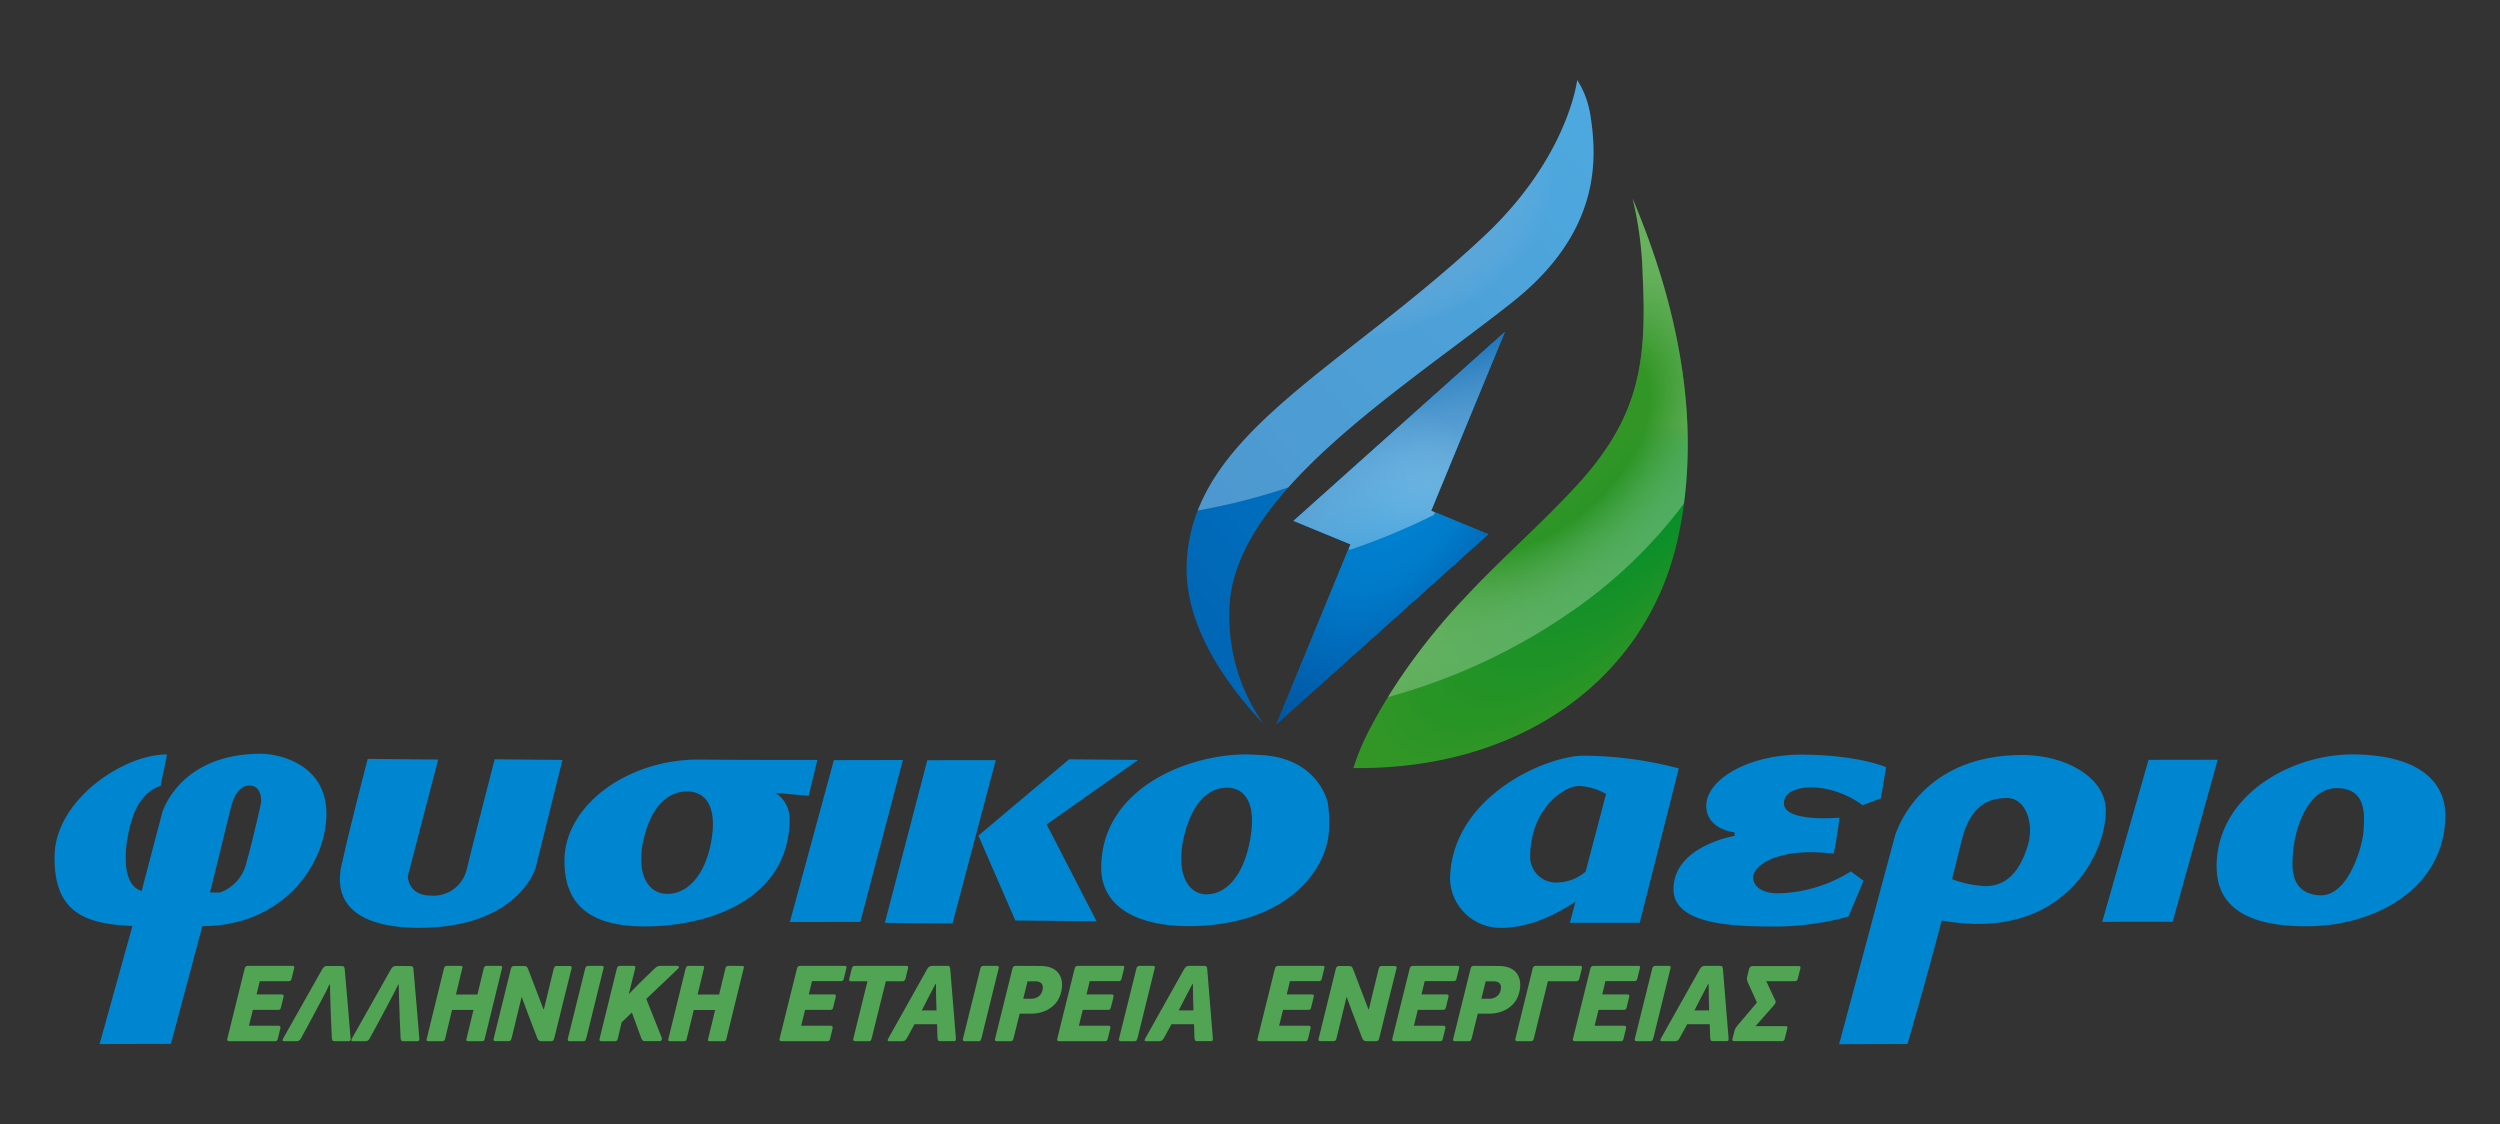
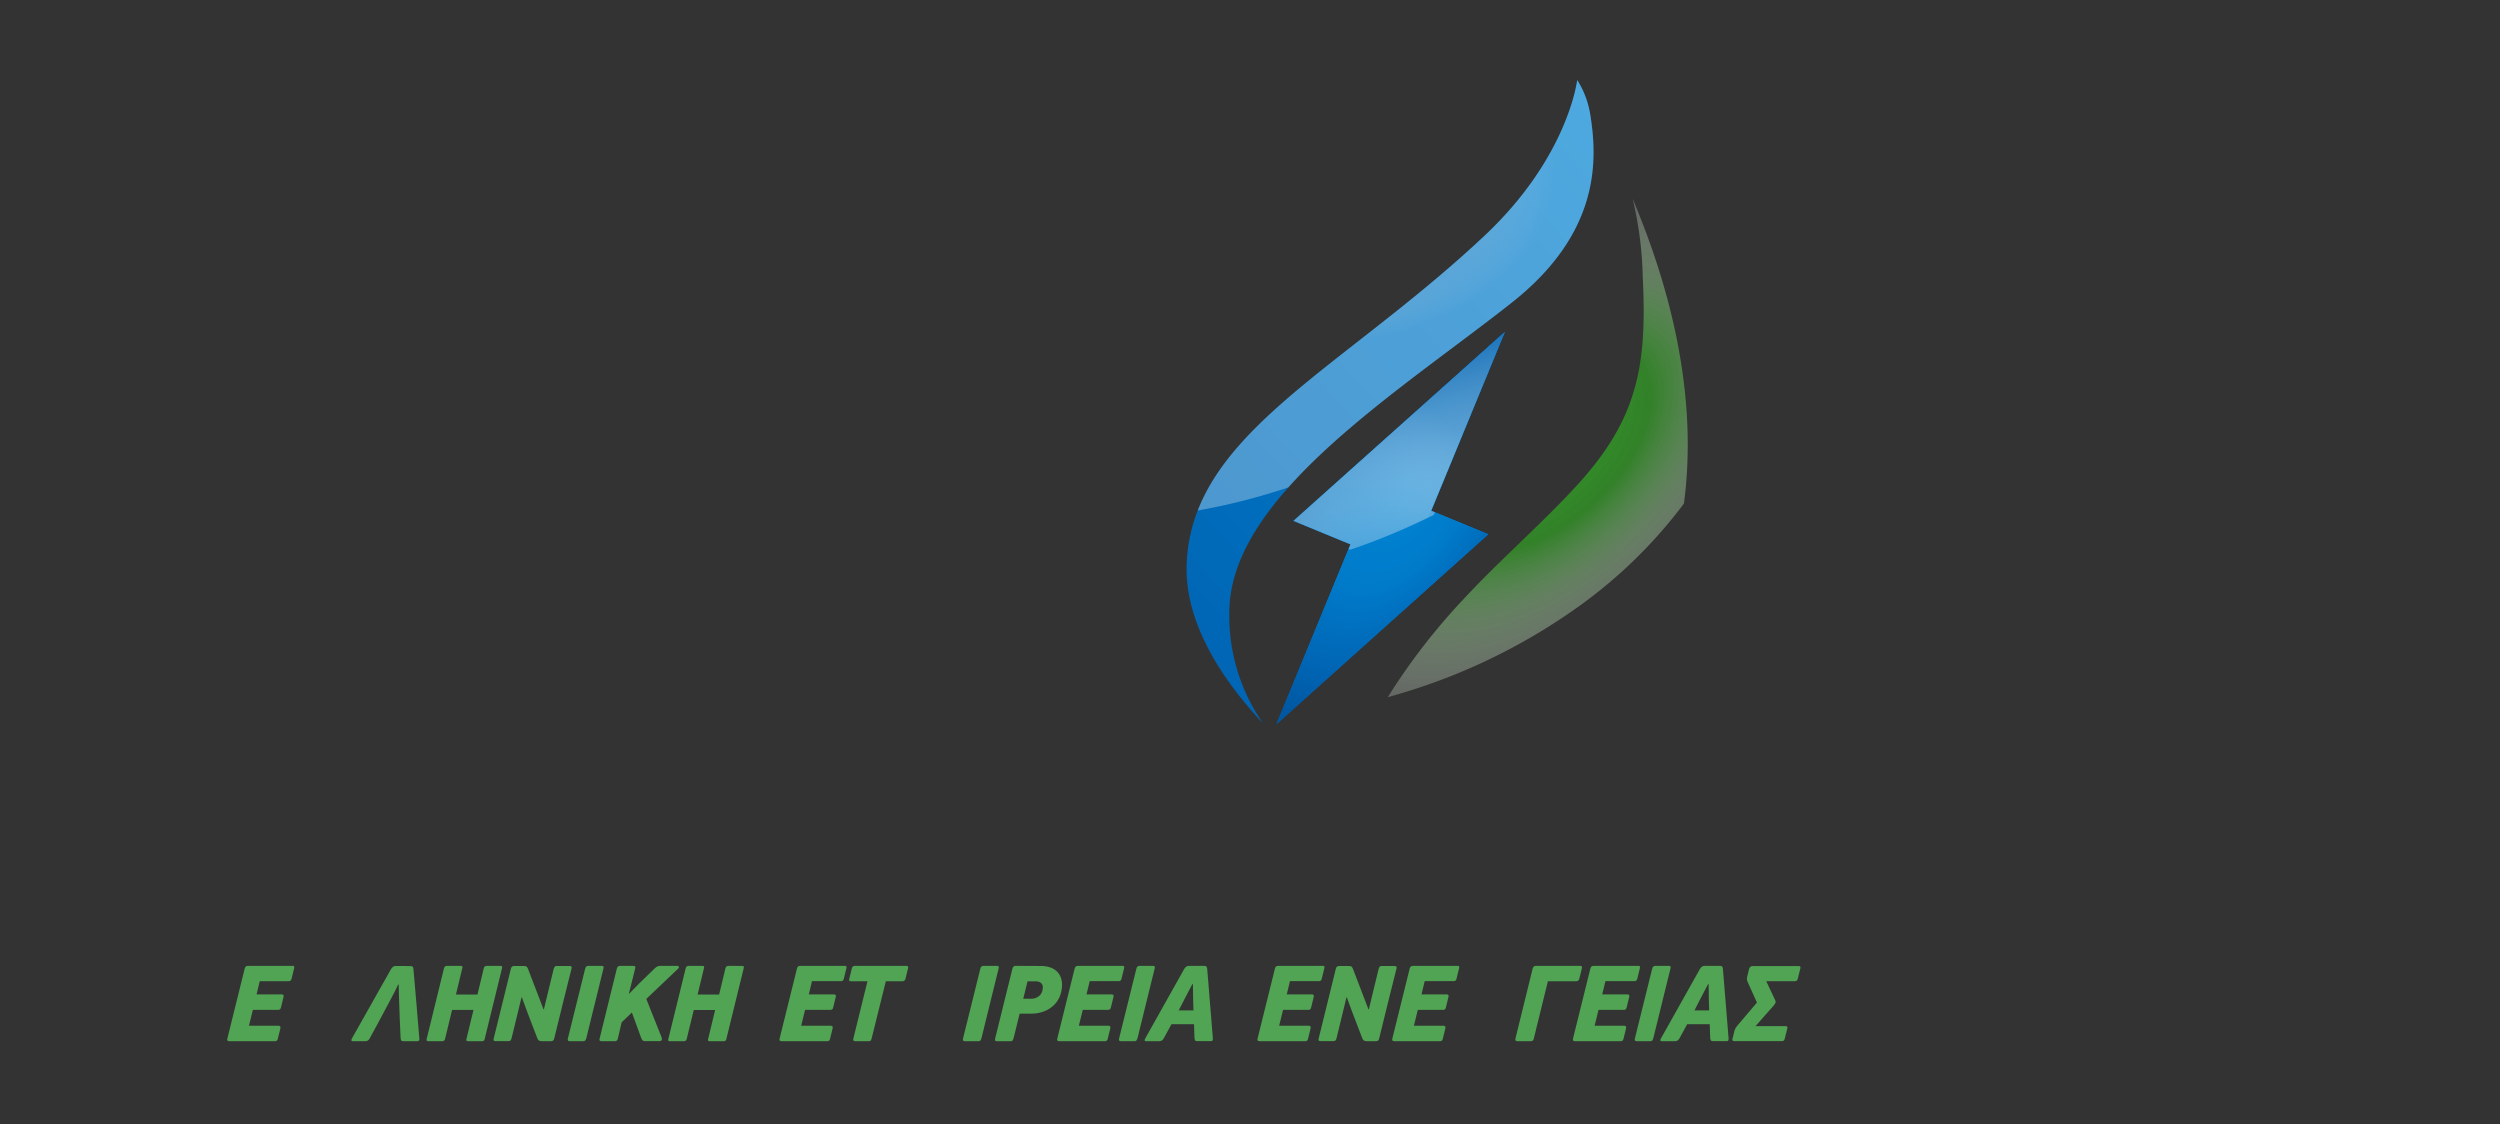
<svg xmlns="http://www.w3.org/2000/svg" xmlns:xlink="http://www.w3.org/1999/xlink" width="298" height="134" viewBox="0 0 298 134">
  <rect x="0" y="0" width="298" height="134" fill="#333333" stroke="none" />
  <defs>
    <clipPath id="clip-path">
      <path id="Path_6990" data-name="Path 6990" d="M221.246,397.861a.353.353,0,0,0-.261.087.489.489,0,0,0-.119.223l-2.074,8.371a.27.27,0,0,0,.015.216c.033.054.108.081.226.081h5.426a.333.333,0,0,0,.248-.075.453.453,0,0,0,.1-.2l.31-1.269q.056-.3-.214-.3H221.37l.464-1.89h3a.34.34,0,0,0,.248-.074.452.452,0,0,0,.1-.2l.31-1.269c.056-.2-.016-.3-.214-.3h-3l.38-1.579H226.1a.316.316,0,0,0,.248-.081.478.478,0,0,0,.1-.2l.309-1.26c.056-.2-.011-.3-.2-.3Z" transform="translate(-218.777 -397.861)" fill="none" />
    </clipPath>
    <linearGradient id="linear-gradient" x1="305.164" y1="590.453" x2="305.2" y2="590.453" gradientUnits="objectBoundingBox">
      <stop offset="0" stop-color="#50a453" />
      <stop offset="1" stop-color="#13933c" />
    </linearGradient>
    <clipPath id="clip-path-2">
      <path id="Path_6991" data-name="Path 6991" d="M231.4,397.876a.653.653,0,0,0-.416.1,1.189,1.189,0,0,0-.239.291q-1.161,2.064-2.322,4.117T226.1,406.5a.475.475,0,0,0-.062.148c-.042.127.013.189.166.189h1.472a.612.612,0,0,0,.314-.074.77.77,0,0,0,.246-.291c.029-.063.107-.209.231-.439s.274-.5.448-.816.356-.653.546-1.013.372-.7.546-1.026.326-.609.457-.857.22-.416.27-.506q.268-.485.465-.884t.409-.843h.067c0,.261.01.546.015.857s.016.614.027.911q.031,1.175.079,2.33t.1,2.248a.743.743,0,0,0,.071.311c.037.063.128.095.271.095H233.9a.241.241,0,0,0,.24-.189.381.381,0,0,0-.007-.121q-.173-2.079-.343-4.125t-.357-4.125a.694.694,0,0,0-.078-.3c-.042-.067-.161-.1-.359-.1Z" transform="translate(-226.02 -397.876)" fill="none" />
    </clipPath>
    <linearGradient id="linear-gradient-2" x1="300.858" y1="591.262" x2="300.893" y2="591.262" xlink:href="#linear-gradient" />
    <clipPath id="clip-path-3">
      <path id="Path_6992" data-name="Path 6992" d="M240.4,397.876a.659.659,0,0,0-.418.1,1.227,1.227,0,0,0-.238.291q-1.161,2.064-2.322,4.117t-2.323,4.118a.445.445,0,0,0-.061.148c-.043.127.013.189.165.189h1.472a.613.613,0,0,0,.314-.074.754.754,0,0,0,.245-.291c.03-.063.108-.209.232-.439s.274-.5.448-.816.356-.653.546-1.013.372-.7.546-1.026.326-.609.457-.857.219-.416.269-.506q.269-.485.465-.884t.409-.843h.067c0,.261.01.546.016.857s.015.614.026.911q.033,1.175.08,2.33t.1,2.248a.742.742,0,0,0,.071.311c.037.063.127.095.271.095h1.661a.242.242,0,0,0,.24-.189.413.413,0,0,0-.007-.121q-.175-2.079-.343-4.125t-.356-4.125a.72.72,0,0,0-.079-.3c-.042-.067-.161-.1-.36-.1Z" transform="translate(-235.019 -397.876)" fill="none" />
    </clipPath>
    <linearGradient id="linear-gradient-3" x1="299.854" y1="591.198" x2="299.889" y2="591.198" xlink:href="#linear-gradient" />
    <clipPath id="clip-path-4">
      <path id="Path_6993" data-name="Path 6993" d="M252.074,397.861a.342.342,0,0,0-.378.258l-.76,3.157h-2.565l.76-3.157a.321.321,0,0,0,.009-.183c-.016-.05-.081-.075-.2-.075h-1.607a.34.34,0,0,0-.378.257l-2.08,8.478c-.023.09-.016.153.017.189a.325.325,0,0,0,.227.055h1.607a.309.309,0,0,0,.24-.075.507.507,0,0,0,.1-.169l.844-3.484h2.552l-.844,3.484c-.023.09-.017.153.017.189a.323.323,0,0,0,.227.055h1.593a.329.329,0,0,0,.253-.075.364.364,0,0,0,.084-.169l2.078-8.478a.275.275,0,0,0,0-.183c-.021-.049-.094-.074-.219-.074Z" transform="translate(-244.864 -397.861)" fill="none" />
    </clipPath>
    <linearGradient id="linear-gradient-4" x1="269.292" y1="590.282" x2="269.324" y2="590.282" xlink:href="#linear-gradient" />
    <clipPath id="clip-path-5">
      <path id="Path_6994" data-name="Path 6994" d="M261.81,397.876a.283.283,0,0,0-.255.1.8.8,0,0,0-.1.209q-.294,1.215-.586,2.416t-.586,2.43h-.054l-1.829-4.779a1.058,1.058,0,0,0-.154-.277c-.056-.067-.186-.1-.393-.1h-1.12a.35.35,0,0,0-.261.087.468.468,0,0,0-.119.209l-2.061,8.37a.147.147,0,0,1-.008.047.15.15,0,0,0-.01.047c-.007.136.075.2.247.2h1.538a.291.291,0,0,0,.255-.095.713.713,0,0,0,.1-.2l1.2-4.928h.04l.65,1.769,1.2,3.132a.568.568,0,0,0,.17.237.539.539,0,0,0,.339.087h1.121a.345.345,0,0,0,.254-.081.477.477,0,0,0,.112-.2q.515-2.105,1.031-4.192t1.043-4.178a.355.355,0,0,0,.019-.108q.011-.2-.246-.2Z" transform="translate(-254.275 -397.876)" fill="none" />
    </clipPath>
    <linearGradient id="linear-gradient-5" x1="259.777" y1="591.075" x2="259.808" y2="591.075" xlink:href="#linear-gradient" />
    <clipPath id="clip-path-6">
      <path id="Path_6995" data-name="Path 6995" d="M266.547,397.861a.353.353,0,0,0-.261.087.486.486,0,0,0-.119.223l-2.074,8.37a.276.276,0,0,0,.015.217c.033.054.109.081.226.081h1.593a.282.282,0,0,0,.255-.1.851.851,0,0,0,.1-.2l2.061-8.37a.411.411,0,0,0,.01-.209c-.014-.067-.084-.1-.209-.1Z" transform="translate(-264.079 -397.861)" fill="none" />
    </clipPath>
    <linearGradient id="linear-gradient-6" x1="562.448" y1="590.165" x2="562.515" y2="590.165" xlink:href="#linear-gradient" />
    <clipPath id="clip-path-7">
      <path id="Path_6996" data-name="Path 6996" d="M275.55,397.861a.778.778,0,0,0-.349.067,1.478,1.478,0,0,0-.287.2l-1.921,1.863-1.156,1.188H271.8l.752-3.01a.373.373,0,0,0,.005-.209c-.02-.067-.087-.1-.2-.1h-1.607a.35.35,0,0,0-.261.087.478.478,0,0,0-.12.223l-2.06,8.37a.306.306,0,0,0,.008.217c.029.054.1.081.219.081h1.607a.285.285,0,0,0,.248-.1.512.512,0,0,0,.091-.2l.453-1.944,1.223-1.175,1.121,3.065a.773.773,0,0,0,.156.25.479.479,0,0,0,.352.1h1.66a.324.324,0,0,0,.241-.095c.062-.063.07-.171.024-.324l-1.836-4.618,3.751-3.564c.123-.108.166-.2.129-.271a.207.207,0,0,0-.2-.107Z" transform="translate(-268.287 -397.861)" fill="none" />
    </clipPath>
    <linearGradient id="linear-gradient-7" x1="253.714" y1="590.115" x2="253.744" y2="590.115" xlink:href="#linear-gradient" />
    <clipPath id="clip-path-8">
      <path id="Path_6997" data-name="Path 6997" d="M284.6,397.861a.342.342,0,0,0-.379.258l-.76,3.157h-2.565l.76-3.157a.314.314,0,0,0,.01-.183c-.016-.05-.081-.075-.2-.075H279.86a.341.341,0,0,0-.379.257L277.4,406.6c-.024.09-.017.153.016.189a.325.325,0,0,0,.227.055h1.607a.307.307,0,0,0,.24-.075.506.506,0,0,0,.1-.169l.845-3.484h2.551l-.844,3.484c-.024.09-.017.153.017.189a.323.323,0,0,0,.227.055h1.593a.328.328,0,0,0,.253-.075.364.364,0,0,0,.084-.169l2.079-8.478a.279.279,0,0,0,0-.183c-.02-.049-.093-.074-.22-.074Z" transform="translate(-277.387 -397.861)" fill="none" />
    </clipPath>
    <linearGradient id="linear-gradient-8" x1="266.006" y1="590.053" x2="266.038" y2="590.053" xlink:href="#linear-gradient" />
    <clipPath id="clip-path-9">
      <path id="Path_6998" data-name="Path 6998" d="M294.579,397.861a.35.35,0,0,0-.261.087.479.479,0,0,0-.119.223l-2.074,8.37a.272.272,0,0,0,.016.217c.033.054.108.081.225.081h5.427a.332.332,0,0,0,.247-.075.433.433,0,0,0,.1-.2l.311-1.269c.036-.2-.034-.3-.214-.3H294.7l.464-1.89h3a.34.34,0,0,0,.248-.074.454.454,0,0,0,.1-.2l.309-1.27q.083-.3-.213-.3h-3l.38-1.579h3.443a.321.321,0,0,0,.248-.081.494.494,0,0,0,.1-.2l.309-1.26c.056-.2-.011-.3-.2-.3Z" transform="translate(-292.11 -397.861)" fill="none" />
    </clipPath>
    <linearGradient id="linear-gradient-9" x1="296.871" y1="589.953" x2="296.906" y2="589.953" xlink:href="#linear-gradient" />
    <clipPath id="clip-path-10">
      <path id="Path_6999" data-name="Path 6999" d="M302.031,397.861a.364.364,0,0,0-.268.08.476.476,0,0,0-.113.215l-.309,1.26a.287.287,0,0,0,0,.2c.024.054.1.081.225.081h1.944l-1.683,6.844a.275.275,0,0,0,.016.217c.033.054.108.081.225.081h1.594a.282.282,0,0,0,.255-.1.576.576,0,0,0,.085-.2l1.7-6.844h1.958a.367.367,0,0,0,.26-.081.41.41,0,0,0,.118-.2l.31-1.26c.056-.2-.016-.3-.214-.3Z" transform="translate(-301.325 -397.861)" fill="none" />
    </clipPath>
    <linearGradient id="linear-gradient-10" x1="336.337" y1="589.891" x2="336.378" y2="589.891" xlink:href="#linear-gradient" />
    <clipPath id="clip-path-11">
-       <path id="Path_7000" data-name="Path 7000" d="M311.264,401.668l.855-1.634h.068l.02,1.647.044,1.485H310.5Zm.5-3.807a.606.606,0,0,0-.391.1,1.227,1.227,0,0,0-.238.29l-4.618,8.235c-.08.153-.107.25-.083.291s.087.061.186.061h1.553a.573.573,0,0,0,.314-.081.818.818,0,0,0,.245-.3l.9-1.648h2.687l.05,1.607a.828.828,0,0,0,.071.317c.037.068.132.1.285.1h1.607a.2.2,0,0,0,.194-.081.482.482,0,0,0,.039-.243l-.673-8.249a.755.755,0,0,0-.078-.3c-.042-.071-.157-.107-.345-.107Z" transform="translate(-306.422 -397.861)" fill="none" />
-     </clipPath>
+       </clipPath>
    <linearGradient id="linear-gradient-11" x1="291.531" y1="589.831" x2="291.566" y2="589.831" xlink:href="#linear-gradient" />
    <clipPath id="clip-path-12">
      <path id="Path_7001" data-name="Path 7001" d="M318.831,397.861a.35.35,0,0,0-.261.087.478.478,0,0,0-.119.223l-2.075,8.37a.276.276,0,0,0,.016.217c.033.054.108.081.225.081h1.593a.284.284,0,0,0,.256-.1.881.881,0,0,0,.1-.2l2.06-8.37a.412.412,0,0,0,.011-.209c-.014-.067-.085-.1-.21-.1Z" transform="translate(-316.362 -397.861)" fill="none" />
    </clipPath>
    <linearGradient id="linear-gradient-12" x1="551.364" y1="589.796" x2="551.431" y2="589.796" xlink:href="#linear-gradient" />
    <clipPath id="clip-path-13">
      <path id="Path_7002" data-name="Path 7002" d="M324.515,399.7h.9a1.144,1.144,0,0,1,.692.183.673.673,0,0,1,.224.618,1.391,1.391,0,0,1-.137.564,1.217,1.217,0,0,1-.311.394,1.391,1.391,0,0,1-.424.238,1.468,1.468,0,0,1-.491.082H324Zm-1.683-1.749a.5.5,0,0,0-.113.209l-2.074,8.383a.3.3,0,0,0,.009.217c.027.054.106.081.231.081h1.593a.282.282,0,0,0,.256-.1.885.885,0,0,0,.1-.2l.738-2.984h1.3a4.291,4.291,0,0,0,1.636-.283,3.554,3.554,0,0,0,1.152-.736,2.98,2.98,0,0,0,.695-1.039,3.738,3.738,0,0,0,.266-1.195,2.561,2.561,0,0,0-.146-1.074,2,2,0,0,0-.514-.756,2.143,2.143,0,0,0-.813-.452,3.552,3.552,0,0,0-1.059-.149l-2.983-.014a.345.345,0,0,0-.268.087" transform="translate(-320.63 -397.861)" fill="none" />
    </clipPath>
    <linearGradient id="linear-gradient-13" x1="295.079" y1="589.751" x2="295.115" y2="589.751" xlink:href="#linear-gradient" />
    <clipPath id="clip-path-14">
      <path id="Path_7003" data-name="Path 7003" d="M331.327,397.861a.353.353,0,0,0-.262.087.485.485,0,0,0-.119.223l-2.075,8.37a.275.275,0,0,0,.016.217c.033.054.108.081.225.081h5.428a.331.331,0,0,0,.246-.075.443.443,0,0,0,.1-.2l.31-1.269c.038-.2-.034-.3-.213-.3h-3.537l.464-1.89h3a.335.335,0,0,0,.247-.074.455.455,0,0,0,.106-.2l.31-1.27c.055-.2-.016-.3-.214-.3h-3l.381-1.579h3.443a.32.32,0,0,0,.247-.081.491.491,0,0,0,.1-.2l.309-1.26c.056-.2-.011-.3-.2-.3Z" transform="translate(-328.858 -397.861)" fill="none" />
    </clipPath>
    <linearGradient id="linear-gradient-14" x1="292.714" y1="589.693" x2="292.75" y2="589.693" xlink:href="#linear-gradient" />
    <clipPath id="clip-path-15">
      <path id="Path_7004" data-name="Path 7004" d="M339.48,397.861a.352.352,0,0,0-.261.087.479.479,0,0,0-.119.223l-2.074,8.37a.277.277,0,0,0,.015.217c.033.054.109.081.225.081h1.594a.28.28,0,0,0,.254-.1.82.82,0,0,0,.1-.2l2.06-8.37a.413.413,0,0,0,.012-.209c-.015-.067-.086-.1-.211-.1Z" transform="translate(-337.012 -397.861)" fill="none" />
    </clipPath>
    <linearGradient id="linear-gradient-15" x1="547.022" y1="589.65" x2="547.088" y2="589.65" xlink:href="#linear-gradient" />
    <clipPath id="clip-path-16">
      <path id="Path_7005" data-name="Path 7005" d="M345.268,401.668l.855-1.634h.067l.021,1.647.044,1.485H344.5Zm.5-3.807a.6.6,0,0,0-.39.1,1.206,1.206,0,0,0-.239.29l-4.618,8.235c-.08.153-.107.25-.083.291s.087.061.186.061h1.553a.579.579,0,0,0,.315-.081.838.838,0,0,0,.245-.3l.9-1.648h2.687l.051,1.607a.812.812,0,0,0,.07.317c.037.068.132.1.285.1h1.607a.2.2,0,0,0,.194-.081.482.482,0,0,0,.039-.243l-.673-8.249a.754.754,0,0,0-.078-.3c-.042-.071-.157-.107-.345-.107Z" transform="translate(-340.427 -397.861)" fill="none" />
    </clipPath>
    <linearGradient id="linear-gradient-16" x1="287.742" y1="589.591" x2="287.777" y2="589.591" xlink:href="#linear-gradient" />
    <clipPath id="clip-path-17">
      <path id="Path_7006" data-name="Path 7006" d="M357.831,397.861a.348.348,0,0,0-.26.087.477.477,0,0,0-.12.223l-2.074,8.37a.276.276,0,0,0,.015.217c.034.054.108.081.225.081h5.428a.33.33,0,0,0,.246-.075.434.434,0,0,0,.1-.2l.311-1.269c.037-.2-.034-.3-.214-.3h-3.537l.464-1.89h3a.337.337,0,0,0,.247-.074.441.441,0,0,0,.1-.2l.31-1.27q.082-.3-.214-.3h-3l.381-1.579h3.442a.32.32,0,0,0,.248-.081.494.494,0,0,0,.1-.2l.31-1.26c.055-.2-.012-.3-.2-.3Z" transform="translate(-355.363 -397.861)" fill="none" />
    </clipPath>
    <linearGradient id="linear-gradient-17" x1="289.727" y1="589.506" x2="289.762" y2="589.506" xlink:href="#linear-gradient" />
    <clipPath id="clip-path-18">
      <path id="Path_7007" data-name="Path 7007" d="M370.986,397.876a.283.283,0,0,0-.255.1.769.769,0,0,0-.1.209q-.294,1.215-.587,2.416t-.586,2.43h-.055l-1.828-4.779a1.088,1.088,0,0,0-.154-.277c-.056-.067-.186-.1-.393-.1h-1.12a.35.35,0,0,0-.261.087.476.476,0,0,0-.119.209l-2.06,8.37a.176.176,0,0,1-.009.047.149.149,0,0,0-.01.047c-.006.136.075.2.246.2h1.539a.293.293,0,0,0,.255-.095.709.709,0,0,0,.1-.2l1.2-4.928h.04l.65,1.769,1.2,3.132a.569.569,0,0,0,.17.237.539.539,0,0,0,.339.087h1.121a.345.345,0,0,0,.254-.081.464.464,0,0,0,.111-.2q.516-2.105,1.032-4.192t1.043-4.178a.385.385,0,0,0,.019-.108q.011-.2-.246-.2Z" transform="translate(-363.451 -397.876)" fill="none" />
    </clipPath>
    <linearGradient id="linear-gradient-18" x1="249.133" y1="590.302" x2="249.163" y2="590.302" xlink:href="#linear-gradient" />
    <clipPath id="clip-path-19">
      <path id="Path_7008" data-name="Path 7008" d="M375.664,397.861a.351.351,0,0,0-.261.087.477.477,0,0,0-.119.223l-2.074,8.37a.272.272,0,0,0,.015.217c.033.054.108.081.226.081h5.426a.335.335,0,0,0,.248-.075.451.451,0,0,0,.1-.2l.31-1.269c.036-.2-.034-.3-.214-.3h-3.537l.464-1.89h3a.339.339,0,0,0,.247-.074.453.453,0,0,0,.1-.2l.309-1.27q.083-.3-.213-.3h-3l.38-1.579h3.443a.321.321,0,0,0,.248-.081.482.482,0,0,0,.1-.2l.31-1.26c.056-.2-.012-.3-.2-.3Z" transform="translate(-373.195 -397.861)" fill="none" />
    </clipPath>
    <linearGradient id="linear-gradient-19" x1="287.69" y1="589.38" x2="287.725" y2="589.38" xlink:href="#linear-gradient" />
    <clipPath id="clip-path-20">
      <path id="Path_7009" data-name="Path 7009" d="M385.143,399.7h.9a1.145,1.145,0,0,1,.693.183.677.677,0,0,1,.224.618,1.408,1.408,0,0,1-.137.564,1.231,1.231,0,0,1-.312.394,1.38,1.38,0,0,1-.424.238,1.467,1.467,0,0,1-.49.082h-.972Zm-1.683-1.749a.5.5,0,0,0-.112.209l-2.075,8.383a.3.3,0,0,0,.009.217c.028.054.106.081.231.081h1.594a.281.281,0,0,0,.255-.1.849.849,0,0,0,.1-.2l.738-2.984h1.3a4.284,4.284,0,0,0,1.636-.283,3.543,3.543,0,0,0,1.152-.736,2.993,2.993,0,0,0,.7-1.039,3.737,3.737,0,0,0,.265-1.195,2.545,2.545,0,0,0-.146-1.074,2,2,0,0,0-.514-.756,2.144,2.144,0,0,0-.813-.452,3.549,3.549,0,0,0-1.058-.149l-2.984-.014a.345.345,0,0,0-.268.087" transform="translate(-381.258 -397.861)" fill="none" />
    </clipPath>
    <linearGradient id="linear-gradient-20" x1="288.178" y1="589.323" x2="288.214" y2="589.323" xlink:href="#linear-gradient" />
    <clipPath id="clip-path-21">
      <path id="Path_7010" data-name="Path 7010" d="M391.941,397.861a.349.349,0,0,0-.26.087.47.47,0,0,0-.119.209l-2.061,8.384a.278.278,0,0,0,.016.216c.033.054.108.081.225.081h1.607a.285.285,0,0,0,.249-.1.518.518,0,0,0,.092-.2l1.683-6.844h3.361a.368.368,0,0,0,.261-.081.427.427,0,0,0,.118-.2l.31-1.26q.082-.3-.228-.3Z" transform="translate(-389.487 -397.861)" fill="none" />
    </clipPath>
    <linearGradient id="linear-gradient-21" x1="287.798" y1="589.247" x2="287.834" y2="589.247" xlink:href="#linear-gradient" />
    <clipPath id="clip-path-22">
      <path id="Path_7011" data-name="Path 7011" d="M399.575,397.861a.349.349,0,0,0-.261.087.478.478,0,0,0-.12.223l-2.075,8.37a.28.28,0,0,0,.015.217c.034.054.109.081.226.081h5.427a.333.333,0,0,0,.247-.075.454.454,0,0,0,.106-.2l.309-1.269q.056-.3-.213-.3H399.7l.464-1.89h3a.334.334,0,0,0,.247-.074.453.453,0,0,0,.1-.2l.31-1.27c.056-.2-.016-.3-.214-.3h-3l.381-1.579h3.443a.318.318,0,0,0,.247-.081.484.484,0,0,0,.106-.2l.31-1.26c.055-.2-.012-.3-.2-.3Z" transform="translate(-397.106 -397.861)" fill="none" />
    </clipPath>
    <linearGradient id="linear-gradient-22" x1="285.013" y1="589.211" x2="285.049" y2="589.211" xlink:href="#linear-gradient" />
    <clipPath id="clip-path-23">
      <path id="Path_7012" data-name="Path 7012" d="M407.728,397.861a.351.351,0,0,0-.261.087.469.469,0,0,0-.119.223l-2.075,8.37a.28.28,0,0,0,.016.217c.033.054.107.081.225.081h1.593a.281.281,0,0,0,.255-.1.814.814,0,0,0,.1-.2l2.06-8.37a.422.422,0,0,0,.012-.209c-.015-.067-.086-.1-.211-.1Z" transform="translate(-405.259 -397.861)" fill="none" />
    </clipPath>
    <linearGradient id="linear-gradient-23" x1="532.549" y1="589.168" x2="532.615" y2="589.168" xlink:href="#linear-gradient" />
    <clipPath id="clip-path-24">
      <path id="Path_7013" data-name="Path 7013" d="M413.516,401.668l.855-1.634h.067l.021,1.647.044,1.485h-1.755Zm.5-3.807a.605.605,0,0,0-.391.1,1.22,1.22,0,0,0-.238.29l-4.619,8.235c-.079.153-.106.25-.083.291s.087.061.187.061h1.552a.574.574,0,0,0,.315-.081.819.819,0,0,0,.245-.3l.9-1.648h2.686l.051,1.607a.806.806,0,0,0,.072.317c.036.068.131.1.284.1h1.607c.1,0,.164-.028.193-.081a.488.488,0,0,0,.041-.243l-.674-8.249a.756.756,0,0,0-.078-.3c-.042-.071-.157-.107-.345-.107Z" transform="translate(-408.675 -397.861)" fill="none" />
    </clipPath>
    <linearGradient id="linear-gradient-24" x1="280.13" y1="589.111" x2="280.165" y2="589.111" xlink:href="#linear-gradient" />
    <clipPath id="clip-path-25">
      <path id="Path_7014" data-name="Path 7014" d="M420.6,397.89a.361.361,0,0,0-.255.1.488.488,0,0,0-.14.237l-.208.851a1.319,1.319,0,0,0-.051.331,1.007,1.007,0,0,0,.095.385l1.1,2.443-2.2,2.592a4.215,4.215,0,0,0-.333.432,1.268,1.268,0,0,0-.156.392l-.222.9q-.083.284.214.284h5.644a.353.353,0,0,0,.259-.075.451.451,0,0,0,.106-.21l.308-1.228a.282.282,0,0,0,0-.2c-.025-.05-.1-.075-.227-.075h-3.564l2.169-2.457c.057-.072.1-.133.137-.182a.816.816,0,0,0,.083-.155.4.4,0,0,0-.014-.243,1.734,1.734,0,0,0-.134-.284l-.959-2.038h3.388a.341.341,0,0,0,.261-.081.523.523,0,0,0,.106-.2l.307-1.229a.333.333,0,0,0,0-.217c-.025-.054-.1-.081-.225-.081Z" transform="translate(-418.21 -397.89)" fill="none" />
    </clipPath>
    <linearGradient id="linear-gradient-25" x1="278.862" y1="590.76" x2="278.897" y2="590.76" xlink:href="#linear-gradient" />
    <clipPath id="clip-path-26">
      <path id="Path_7015" data-name="Path 7015" d="M300.216,370.864l-5.067,19.393,8.068.076,5.154-19.478Zm-11.141-.008-5.246,19.3,8.4-.015,5.076-19.3Zm156.709-.032-5.525,19.311,8.4-.012,5.371-19.313ZM269.129,386.8c-2.324-.043-3.755-2.615-2.644-6.891,1.115-4.258,3.386-5.371,5.214-5.326,2,.057,3.529,1.689,2.761,5.969-.769,4.212-2.94,6.25-5.235,6.25l-.1,0m-12.164-4.029c-.059,5.718,3.579,7.861,9.328,7.909,7.658.064,17.432-3.061,17.516-12.73a3.622,3.622,0,0,0-1.723-3.2l3.991.362,1.036-4.282s-7.494.027-14.066-.043h-.158c-8.428,0-15.875,5.457-15.925,11.989m49.345-2.924,4.4,10.122,9.685.087-5.95-11.543,10.91-7.688-8.237-.072Zm-75.91,3.461c-1.21,5.467,3.106,7.457,8.921,7.536,12.158.095,14.207-7.142,14.207-7.142l3.2-12.875-8.08-.077s-3.1,12.015-3.35,13.208a4.079,4.079,0,0,1-4.27,3.043c-2.753-.018-2.736-2.321-2.736-2.321l3.621-13.9-8.4-.077s-1.889,7.168-3.106,12.608m141.666-.95c.041-5.872,4.153-8.444,5.819-8.438a7.5,7.5,0,0,1,3.235.952l-2.442,9.274a5.385,5.385,0,0,1-3.325,1.292,3.088,3.088,0,0,1-3.287-3.08m-9.551,2.713a6.02,6.02,0,0,0,6.057,5.774c3.609.027,7.059-1.89,8.9-3.125l-.67,2.517h8.326l4.661-18.405a45.243,45.243,0,0,0-11.228-1.52H378.5c-4.616,0-15.881,4.963-15.982,14.759m59.842-.04c.473-1.922.888-3.551,1.14-4.578,1.042-4.284,3.287-5.1,5.456-5.089s3.213,2.982,2.463,5.559c-1.135,3.838-3.026,4.944-5.142,4.944a12.726,12.726,0,0,1-3.916-.836m-6.851-4.986L408.9,404.717l8.158-.023s2.57-8.886,4.068-14.718c14.6,2.65,19.681-8.148,19.562-13.25-.1-3.848-4.781-6.432-9.774-6.483h-.191c-12.641,0-15.215,9.8-15.215,9.8m-22.445-3.8c-.025,2.928,3.375,3.219,3.375,3.219v.422s-7.247,1.194-7.281,6.33c-.053,4.632,8.527,4.452,12.517,4.479a34.014,34.014,0,0,0,8.343-1.187l1.793-4.268-1.507-1.12a17,17,0,0,1-8.749,2.619c-1.487,0-2.912-.6-2.894-1.961,0-1.337,2.941-3.588,9.585-2.77.351-1.42.709-4.292.709-4.292s-6.656.628-6.635-1.737,5.339-2.729,9.388.254l2.181-.831.608-3.7s-3.151-1.438-9.887-1.5h-.212c-6.631,0-11.306,3.129-11.333,6.046M333.4,386.858c-2.278-.1-3.654-2.778-2.52-7.2,1.156-4.43,3.372-5.587,5.183-5.514,1.957.06,3.441,1.781,2.63,6.22-.8,4.373-2.921,6.491-5.174,6.491-.04,0-.079,0-.119,0m-12.458-3.275c-.048,4.953,4.592,7.007,10.088,7.066,11.9.1,17.038-6.677,17.075-11.8a15.744,15.744,0,0,0-.14-2.85s-.966-5.09-7.456-5.713c-1.052-.067-2.148-.109-2.148-.109h-.153c-7.065,0-17.193,4.125-17.266,13.409m145.26,3.389c-3.558-.18-3.29-3.4-3.236-4.559.144-3.471,1.847-8.388,5.457-8.218,3.6.151,3.042,3.733,2.988,5.117-.05,1.368-1.616,7.664-5.091,7.664l-.118,0m-12.305-3.5c-.02,3.288,1.6,7.474,11.571,7.167,7.556-.254,15.632-4.565,15.7-13.19.024-3.574-2.591-7.2-10.935-7.28h-.153c-7.318,0-16.114,4.843-16.188,13.3M214.71,386.637l2.483-10.1s.531-2.663,2.195-2.653,1.4,2.109,1.4,2.109-.87,4.033-1.731,7.057a4.912,4.912,0,0,1-3.174,3.59s-.459-.008-1.173-.008m-5.683-9.564-2.465,9.384c-2.664-.777-2.062-5.964-1.02-8.923,1.1-3.157,3.273-3.587,3.273-3.587s.329-1.668.781-3.765c-5.164-.047-13.378,5.436-13.418,12.165-.071,6.718,3.677,8.052,9.286,8.287l-3.915,14.072,8.5-.021L213.8,390.65c9.668-.016,14.73-7.4,14.79-13.322.047-5.975-5.6-7.193-7.681-7.231h-.159c-9.686,0-11.722,6.976-11.722,6.976" transform="translate(-196.178 -370.097)" fill="none" />
    </clipPath>
    <linearGradient id="linear-gradient-26" x1="9.017" y1="156.547" x2="9.018" y2="156.547" gradientUnits="objectBoundingBox">
      <stop offset="0" stop-color="#0085d1" />
      <stop offset="0.55" stop-color="#006ebb" />
      <stop offset="1" stop-color="#0060ae" />
    </linearGradient>
    <linearGradient id="linear-gradient-27" x1="0.097" y1="0.991" x2="0.899" y2="-0.11" gradientUnits="objectBoundingBox">
      <stop offset="0" stop-color="#0064b3" />
      <stop offset="0.351" stop-color="#0072c1" />
      <stop offset="0.7" stop-color="#007bca" />
      <stop offset="1" stop-color="#0086d4" />
    </linearGradient>
    <radialGradient id="radial-gradient" cx="0.533" cy="0.723" fx="0.96" fy="0.723" r="0.431" gradientTransform="matrix(1.242, -0.685, 0.53, 0.331, -0.512, 0.849)" gradientUnits="objectBoundingBox">
      <stop offset="0" stop-color="#008e2b" />
      <stop offset="0.283" stop-color="#0b8f29" />
      <stop offset="0.782" stop-color="#289426" />
      <stop offset="0.919" stop-color="#329626" />
    </radialGradient>
    <radialGradient id="radial-gradient-2" cx="0.584" cy="0.369" r="0.792" gradientTransform="matrix(0.886, -0.857, 0.765, 0.268, -0.215, 0.771)" gradientUnits="objectBoundingBox">
      <stop offset="0.011" stop-color="#0086d4" />
      <stop offset="0.031" stop-color="#0085d3" />
      <stop offset="0.4" stop-color="#007bca" />
      <stop offset="0.701" stop-color="#0064b3" />
      <stop offset="0.717" stop-color="#0063b2" />
      <stop offset="0.999" stop-color="#0058a7" />
    </radialGradient>
    <radialGradient id="radial-gradient-4" cx="0.584" cy="0.369" r="0.792" gradientTransform="matrix(0.886, -0.857, 0.765, 0.268, -0.215, 0.771)" gradientUnits="objectBoundingBox">
      <stop offset="0.011" stop-color="#0086d4" />
      <stop offset="0.031" stop-color="#0085d3" />
      <stop offset="0.4" stop-color="#007bca" />
      <stop offset="0.701" stop-color="#0064b3" />
      <stop offset="0.85" stop-color="#0058a3" />
      <stop offset="0.999" stop-color="#005198" />
    </radialGradient>
    <linearGradient id="linear-gradient-28" x1="0.933" y1="0.008" x2="0.282" y2="0.925" gradientUnits="objectBoundingBox">
      <stop offset="0" stop-color="#0064b3" />
      <stop offset="0.4" stop-color="#0064b3" stop-opacity="0.4" />
      <stop offset="0.424" stop-color="#136fb8" stop-opacity="0.369" />
      <stop offset="0.571" stop-color="#7aaed7" stop-opacity="0.208" />
      <stop offset="0.717" stop-color="#c3dbed" stop-opacity="0.094" />
      <stop offset="0.861" stop-color="#f0f5fa" stop-opacity="0.024" />
      <stop offset="1" stop-color="#fff" stop-opacity="0" />
    </linearGradient>
    <radialGradient id="radial-gradient-5" cx="0.166" cy="0.18" r="0.665" gradientTransform="matrix(1.082, 0.106, -0.075, 0.649, 0, 0.046)" gradientUnits="objectBoundingBox">
      <stop offset="0.2" stop-color="#0058a7" />
      <stop offset="0.375" stop-color="#2872b5" stop-opacity="0.89" />
      <stop offset="0.706" stop-color="#92b8d9" stop-opacity="0.596" />
      <stop offset="1" stop-color="#fff" stop-opacity="0.302" />
    </radialGradient>
    <radialGradient id="radial-gradient-6" cx="0.5" cy="0.5" r="0.413" gradientTransform="matrix(1.175, 0.706, -2.012, 1.214, 0.919, -0.46)" gradientUnits="objectBoundingBox">
      <stop offset="0" stop-color="#329626" />
      <stop offset="0.157" stop-color="#329626" stop-opacity="0.925" />
      <stop offset="0.355" stop-color="#329626" stop-opacity="0.788" />
      <stop offset="0.617" stop-color="#9acb94" stop-opacity="0.49" />
      <stop offset="0.854" stop-color="#e3f1e2" stop-opacity="0.278" />
      <stop offset="1" stop-color="#fff" stop-opacity="0.2" />
    </radialGradient>
    <linearGradient id="linear-gradient-29" x1="0.398" y1="0.052" x2="0.63" y2="0.919" gradientUnits="objectBoundingBox">
      <stop offset="0" stop-color="#0064b3" />
      <stop offset="1" stop-color="#fff" stop-opacity="0.302" />
    </linearGradient>
    <clipPath id="clip-fa_logo">
      <rect width="298" height="134" />
    </clipPath>
  </defs>
  <g id="fa_logo" clip-path="url(#clip-fa_logo)">
    <g id="Group_8376" data-name="Group 8376" transform="translate(6.5 9.533)">
      <g id="Group_3998" data-name="Group 3998" transform="translate(20.582 105.6)">
        <g id="Group_3997" data-name="Group 3997" transform="translate(0 0)" clip-path="url(#clip-path)">
          <rect id="Rectangle_1" data-name="Rectangle 1" width="8.053" height="8.978" transform="translate(-0.009 0)" fill="url(#linear-gradient)" />
        </g>
      </g>
      <g id="Group_4000" data-name="Group 4000" transform="translate(27.179 105.614)">
        <g id="Group_3999" data-name="Group 3999" clip-path="url(#clip-path-2)">
-           <rect id="Rectangle_2" data-name="Rectangle 2" width="8.146" height="8.965" transform="translate(-0.028 0)" fill="url(#linear-gradient-2)" />
-         </g>
+           </g>
      </g>
      <g id="Group_4002" data-name="Group 4002" transform="translate(35.374 105.614)">
        <g id="Group_4001" data-name="Group 4001" clip-path="url(#clip-path-3)">
          <rect id="Rectangle_3" data-name="Rectangle 3" width="8.146" height="8.965" transform="translate(-0.029 0)" fill="url(#linear-gradient-3)" />
        </g>
      </g>
      <g id="Group_4004" data-name="Group 4004" transform="translate(44.341 105.6)">
        <g id="Group_4003" data-name="Group 4003" transform="translate(0 0)" clip-path="url(#clip-path-4)">
          <rect id="Rectangle_4" data-name="Rectangle 4" width="9.038" height="8.978" transform="translate(-0.009 0)" fill="url(#linear-gradient-4)" />
        </g>
      </g>
      <g id="Group_4006" data-name="Group 4006" transform="translate(52.328 105.614)">
        <g id="Group_4005" data-name="Group 4005" clip-path="url(#clip-path-5)">
          <rect id="Rectangle_5" data-name="Rectangle 5" width="9.335" height="8.964" transform="translate(-0.007 0)" fill="url(#linear-gradient-5)" />
        </g>
      </g>
      <g id="Group_4008" data-name="Group 4008" transform="translate(61.17 105.6)">
        <g id="Group_4007" data-name="Group 4007" transform="translate(0 0)" clip-path="url(#clip-path-6)">
          <rect id="Rectangle_6" data-name="Rectangle 6" width="4.296" height="8.978" transform="translate(-0.009 0)" fill="url(#linear-gradient-6)" />
        </g>
      </g>
      <g id="Group_4010" data-name="Group 4010" transform="translate(64.949 105.6)">
        <g id="Group_4009" data-name="Group 4009" transform="translate(0 0)" clip-path="url(#clip-path-7)">
          <rect id="Rectangle_7" data-name="Rectangle 7" width="9.508" height="8.978" transform="translate(-0.008 0)" fill="url(#linear-gradient-7)" />
        </g>
      </g>
      <g id="Group_4012" data-name="Group 4012" transform="translate(73.147 105.6)">
        <g id="Group_4011" data-name="Group 4011" transform="translate(0 0)" clip-path="url(#clip-path-8)">
          <rect id="Rectangle_8" data-name="Rectangle 8" width="9.038" height="8.978" transform="translate(-0.009 0)" fill="url(#linear-gradient-8)" />
        </g>
      </g>
      <g id="Group_4014" data-name="Group 4014" transform="translate(86.411 105.6)">
        <g id="Group_4013" data-name="Group 4013" transform="translate(0 0)" clip-path="url(#clip-path-9)">
          <rect id="Rectangle_9" data-name="Rectangle 9" width="8.053" height="8.978" transform="translate(-0.009 0)" fill="url(#linear-gradient-9)" />
        </g>
      </g>
      <g id="Group_4016" data-name="Group 4016" transform="translate(94.715 105.6)">
        <g id="Group_4015" data-name="Group 4015" transform="translate(0 0)" clip-path="url(#clip-path-10)">
          <rect id="Rectangle_10" data-name="Rectangle 10" width="7.083" height="8.978" transform="translate(-0.006 0)" fill="url(#linear-gradient-10)" />
        </g>
      </g>
      <g id="Group_4018" data-name="Group 4018" transform="translate(99.302 105.6)">
        <g id="Group_4017" data-name="Group 4017" transform="translate(0 0)" clip-path="url(#clip-path-11)">
          <rect id="Rectangle_11" data-name="Rectangle 11" width="8.156" height="8.978" transform="translate(-0.016 0)" fill="url(#linear-gradient-11)" />
        </g>
      </g>
      <g id="Group_4020" data-name="Group 4020" transform="translate(108.272 105.6)">
        <g id="Group_4019" data-name="Group 4019" transform="translate(0 0)" clip-path="url(#clip-path-12)">
          <rect id="Rectangle_12" data-name="Rectangle 12" width="4.296" height="8.978" transform="translate(-0.009 0)" fill="url(#linear-gradient-12)" />
        </g>
      </g>
      <g id="Group_4022" data-name="Group 4022" transform="translate(112.1 105.6)">
        <g id="Group_4021" data-name="Group 4021" transform="translate(0 0)" clip-path="url(#clip-path-13)">
          <rect id="Rectangle_13" data-name="Rectangle 13" width="8.014" height="8.978" transform="translate(-0.008 0)" fill="url(#linear-gradient-13)" />
        </g>
      </g>
      <g id="Group_4024" data-name="Group 4024" transform="translate(119.512 105.6)">
        <g id="Group_4023" data-name="Group 4023" transform="translate(0 0)" clip-path="url(#clip-path-14)">
          <rect id="Rectangle_14" data-name="Rectangle 14" width="8.053" height="8.978" transform="translate(-0.009 0)" fill="url(#linear-gradient-14)" />
        </g>
      </g>
      <g id="Group_4026" data-name="Group 4026" transform="translate(126.875 105.6)">
        <g id="Group_4025" data-name="Group 4025" transform="translate(0 0)" clip-path="url(#clip-path-15)">
          <rect id="Rectangle_15" data-name="Rectangle 15" width="4.296" height="8.978" transform="translate(-0.009 0)" fill="url(#linear-gradient-15)" />
        </g>
      </g>
      <g id="Group_4028" data-name="Group 4028" transform="translate(129.932 105.6)">
        <g id="Group_4027" data-name="Group 4027" transform="translate(0 0)" clip-path="url(#clip-path-16)">
          <rect id="Rectangle_16" data-name="Rectangle 16" width="8.156" height="8.978" transform="translate(-0.016 0)" fill="url(#linear-gradient-16)" />
        </g>
      </g>
      <g id="Group_4030" data-name="Group 4030" transform="translate(143.386 105.6)">
        <g id="Group_4029" data-name="Group 4029" transform="translate(0 0)" clip-path="url(#clip-path-17)">
          <rect id="Rectangle_17" data-name="Rectangle 17" width="8.053" height="8.978" transform="translate(-0.009 0)" fill="url(#linear-gradient-17)" />
        </g>
      </g>
      <g id="Group_4032" data-name="Group 4032" transform="translate(150.663 105.614)">
        <g id="Group_4031" data-name="Group 4031" clip-path="url(#clip-path-18)">
          <rect id="Rectangle_18" data-name="Rectangle 18" width="9.334" height="8.964" transform="translate(-0.006 0)" fill="url(#linear-gradient-18)" />
        </g>
      </g>
      <g id="Group_4034" data-name="Group 4034" transform="translate(159.448 105.6)">
        <g id="Group_4033" data-name="Group 4033" transform="translate(0 0)" clip-path="url(#clip-path-19)">
          <rect id="Rectangle_19" data-name="Rectangle 19" width="8.053" height="8.978" transform="translate(-0.009 0)" fill="url(#linear-gradient-19)" />
        </g>
      </g>
      <g id="Group_4036" data-name="Group 4036" transform="translate(166.711 105.6)">
        <g id="Group_4035" data-name="Group 4035" transform="translate(0 0)" clip-path="url(#clip-path-20)">
-           <rect id="Rectangle_20" data-name="Rectangle 20" width="8.014" height="8.978" transform="translate(-0.008 0)" fill="url(#linear-gradient-20)" />
-         </g>
+           </g>
      </g>
      <g id="Group_4038" data-name="Group 4038" transform="translate(174.123 105.6)">
        <g id="Group_4037" data-name="Group 4037" transform="translate(0 0)" clip-path="url(#clip-path-21)">
          <rect id="Rectangle_21" data-name="Rectangle 21" width="7.999" height="8.978" transform="translate(-0.009 0)" fill="url(#linear-gradient-21)" />
        </g>
      </g>
      <g id="Group_4040" data-name="Group 4040" transform="translate(180.986 105.6)">
        <g id="Group_4039" data-name="Group 4039" transform="translate(0 0)" clip-path="url(#clip-path-22)">
          <rect id="Rectangle_22" data-name="Rectangle 22" width="8.053" height="8.978" transform="translate(-0.009 0)" fill="url(#linear-gradient-22)" />
        </g>
      </g>
      <g id="Group_4042" data-name="Group 4042" transform="translate(188.358 105.6)">
        <g id="Group_4041" data-name="Group 4041" transform="translate(0 0)" clip-path="url(#clip-path-23)">
          <rect id="Rectangle_23" data-name="Rectangle 23" width="4.296" height="8.978" transform="translate(-0.009 0)" fill="url(#linear-gradient-23)" />
        </g>
      </g>
      <g id="Group_4044" data-name="Group 4044" transform="translate(191.406 105.6)">
        <g id="Group_4043" data-name="Group 4043" transform="translate(0 0)" clip-path="url(#clip-path-24)">
          <rect id="Rectangle_24" data-name="Rectangle 24" width="8.155" height="8.978" transform="translate(-0.015 0)" fill="url(#linear-gradient-24)" />
        </g>
      </g>
      <g id="Group_4046" data-name="Group 4046" transform="translate(199.995 105.626)">
        <g id="Group_4045" data-name="Group 4045" transform="translate(0 0)" clip-path="url(#clip-path-25)">
          <rect id="Rectangle_25" data-name="Rectangle 25" width="8.16" height="8.951" transform="translate(-0.037 0)" fill="url(#linear-gradient-25)" />
        </g>
      </g>
      <g id="Group_4048" data-name="Group 4048" transform="translate(0 80.314)">
        <g id="Group_4047" data-name="Group 4047" transform="translate(0 0)" clip-path="url(#clip-path-26)">
-           <rect id="Rectangle_26" data-name="Rectangle 26" width="285.095" height="34.621" transform="translate(-0.071 -0.001)" fill="url(#linear-gradient-26)" />
-         </g>
+           </g>
      </g>
      <g id="Group_4055" data-name="Group 4055" transform="translate(134.942)">
        <g id="Group_4052" data-name="Group 4052">
          <path id="Path_7016" data-name="Path 7016" d="M394.506,284.808a10.96,10.96,0,0,0-1.578-4.257s-1.043,9.156-11.024,18.545c-14.272,13.426-29.141,20.963-33.938,32.112a19.268,19.268,0,0,0-1.6,7.546c-.056,7.327,5.079,14.217,9.125,18.5a22.32,22.32,0,0,1-4.032-13.217c0-5.525,3.185-10.809,7.884-15.851,7.055-7.568,17.519-14.588,25.729-21.051C395.571,298.877,395.375,290.3,394.506,284.808Z" transform="translate(-346.367 -280.551)" fill="url(#linear-gradient-27)" />
          <g id="Group_4049" data-name="Group 4049" transform="translate(19.881 14.107)">
-             <path id="Path_7017" data-name="Path 7017" d="M401.473,296.04a43.455,43.455,0,0,1,1.211,9.267c.526,10.471-.512,16.9-7.706,24.8-4.355,4.783-9.279,8.964-13.817,13.893-.053.051-.1.1-.154.158a75.279,75.279,0,0,0-8.224,10.58c-.858,1.353-1.688,2.769-2.477,4.258a28.6,28.6,0,0,0-2.11,4.959c19.961.222,34.8-10.583,38.585-26.966a48.845,48.845,0,0,0,.954-5.666C409.4,316.293,404.177,302.517,401.473,296.04Z" transform="translate(-368.196 -296.04)" fill="url(#radial-gradient)" />
-           </g>
+             </g>
          <g id="Group_4051" data-name="Group 4051" transform="translate(10.715 30.054)">
            <g id="Group_4050" data-name="Group 4050">
              <path id="Path_7018" data-name="Path 7018" d="M383.369,337.649l-6.8-2.8,8.772-21.3-25.181,22.5,6.8,2.8-8.774,21.3-.054.127Z" transform="translate(-358.132 -313.551)" fill="url(#radial-gradient-2)" />
              <path id="Path_7019" data-name="Path 7019" d="M383.369,337.649l-6.8-2.8,8.772-21.3-25.181,22.5,6.8,2.8-8.774,21.3-.054.127Z" transform="translate(-358.132 -313.551)" fill="url(#radial-gradient-2)" />
              <path id="Path_7020" data-name="Path 7020" d="M383.369,337.649l-6.8-2.8,8.772-21.3-25.181,22.5,6.8,2.8-8.774,21.3-.054.127Z" transform="translate(-358.132 -313.551)" fill="url(#radial-gradient-4)" />
            </g>
          </g>
        </g>
-         <path id="Path_7021" data-name="Path 7021" d="M376.764,334.849l8.772-21.3-25.181,22.5,6.8,2.8-.231.563.04.016.159.061.157-.054c.231-.079.463-.158.694-.24a78.98,78.98,0,0,0,8.959-3.779l.147-.074.128-.309Z" transform="translate(-347.615 -283.496)" fill="url(#linear-gradient-28)" style="mix-blend-mode: multiply;isolation: isolate" />
+         <path id="Path_7021" data-name="Path 7021" d="M376.764,334.849l8.772-21.3-25.181,22.5,6.8,2.8-.231.563.04.016.159.061.157-.054a78.98,78.98,0,0,0,8.959-3.779l.147-.074.128-.309Z" transform="translate(-347.615 -283.496)" fill="url(#linear-gradient-28)" style="mix-blend-mode: multiply;isolation: isolate" />
        <path id="Path_7022" data-name="Path 7022" d="M385.2,307.14c10.5-8.263,10.3-16.836,9.434-22.332a10.961,10.961,0,0,0-1.578-4.257s-1.043,9.156-11.024,18.545c-14.272,13.426-29.141,20.963-33.938,32.112-.095.22-.184.441-.271.664l.324-.059a74.278,74.278,0,0,0,9.043-2.232c.474-.149.958-.307,1.447-.473q.408-.459.834-.916C366.529,320.623,376.993,313.6,385.2,307.14Z" transform="translate(-346.497 -280.551)" fill="url(#radial-gradient-5)" style="mix-blend-mode: screen;isolation: isolate" />
        <path id="Path_7023" data-name="Path 7023" d="M401.9,296.171a43.239,43.239,0,0,1,1.187,9.147c.526,10.471-.512,16.9-7.706,24.8-4.355,4.783-9.279,8.964-13.817,13.892-.053.051-.1.1-.154.158a75.266,75.266,0,0,0-8.224,10.58c-.16.252-.318.509-.475.766l.6-.171c.688-.2,1.261-.368,1.806-.539a71.135,71.135,0,0,0,19.468-9.491A57.487,57.487,0,0,0,408,332.438c.048-.367.095-.735.135-1.1,1.653-14.947-3.5-28.649-6.215-35.173Z" transform="translate(-348.718 -281.945)" fill="url(#radial-gradient-6)" style="mix-blend-mode: screen;isolation: isolate" />
        <path id="Path_7024" data-name="Path 7024" d="M376.764,334.849l8.772-21.3-25.181,22.5,6.8,2.8-.231.563.04.016.159.061.157-.054c.231-.079.463-.158.694-.24a78.98,78.98,0,0,0,8.959-3.779l.147-.074.128-.309Z" transform="translate(-347.615 -283.496)" fill="url(#linear-gradient-29)" style="mix-blend-mode: screen;isolation: isolate" />
      </g>
    </g>
  </g>
</svg>